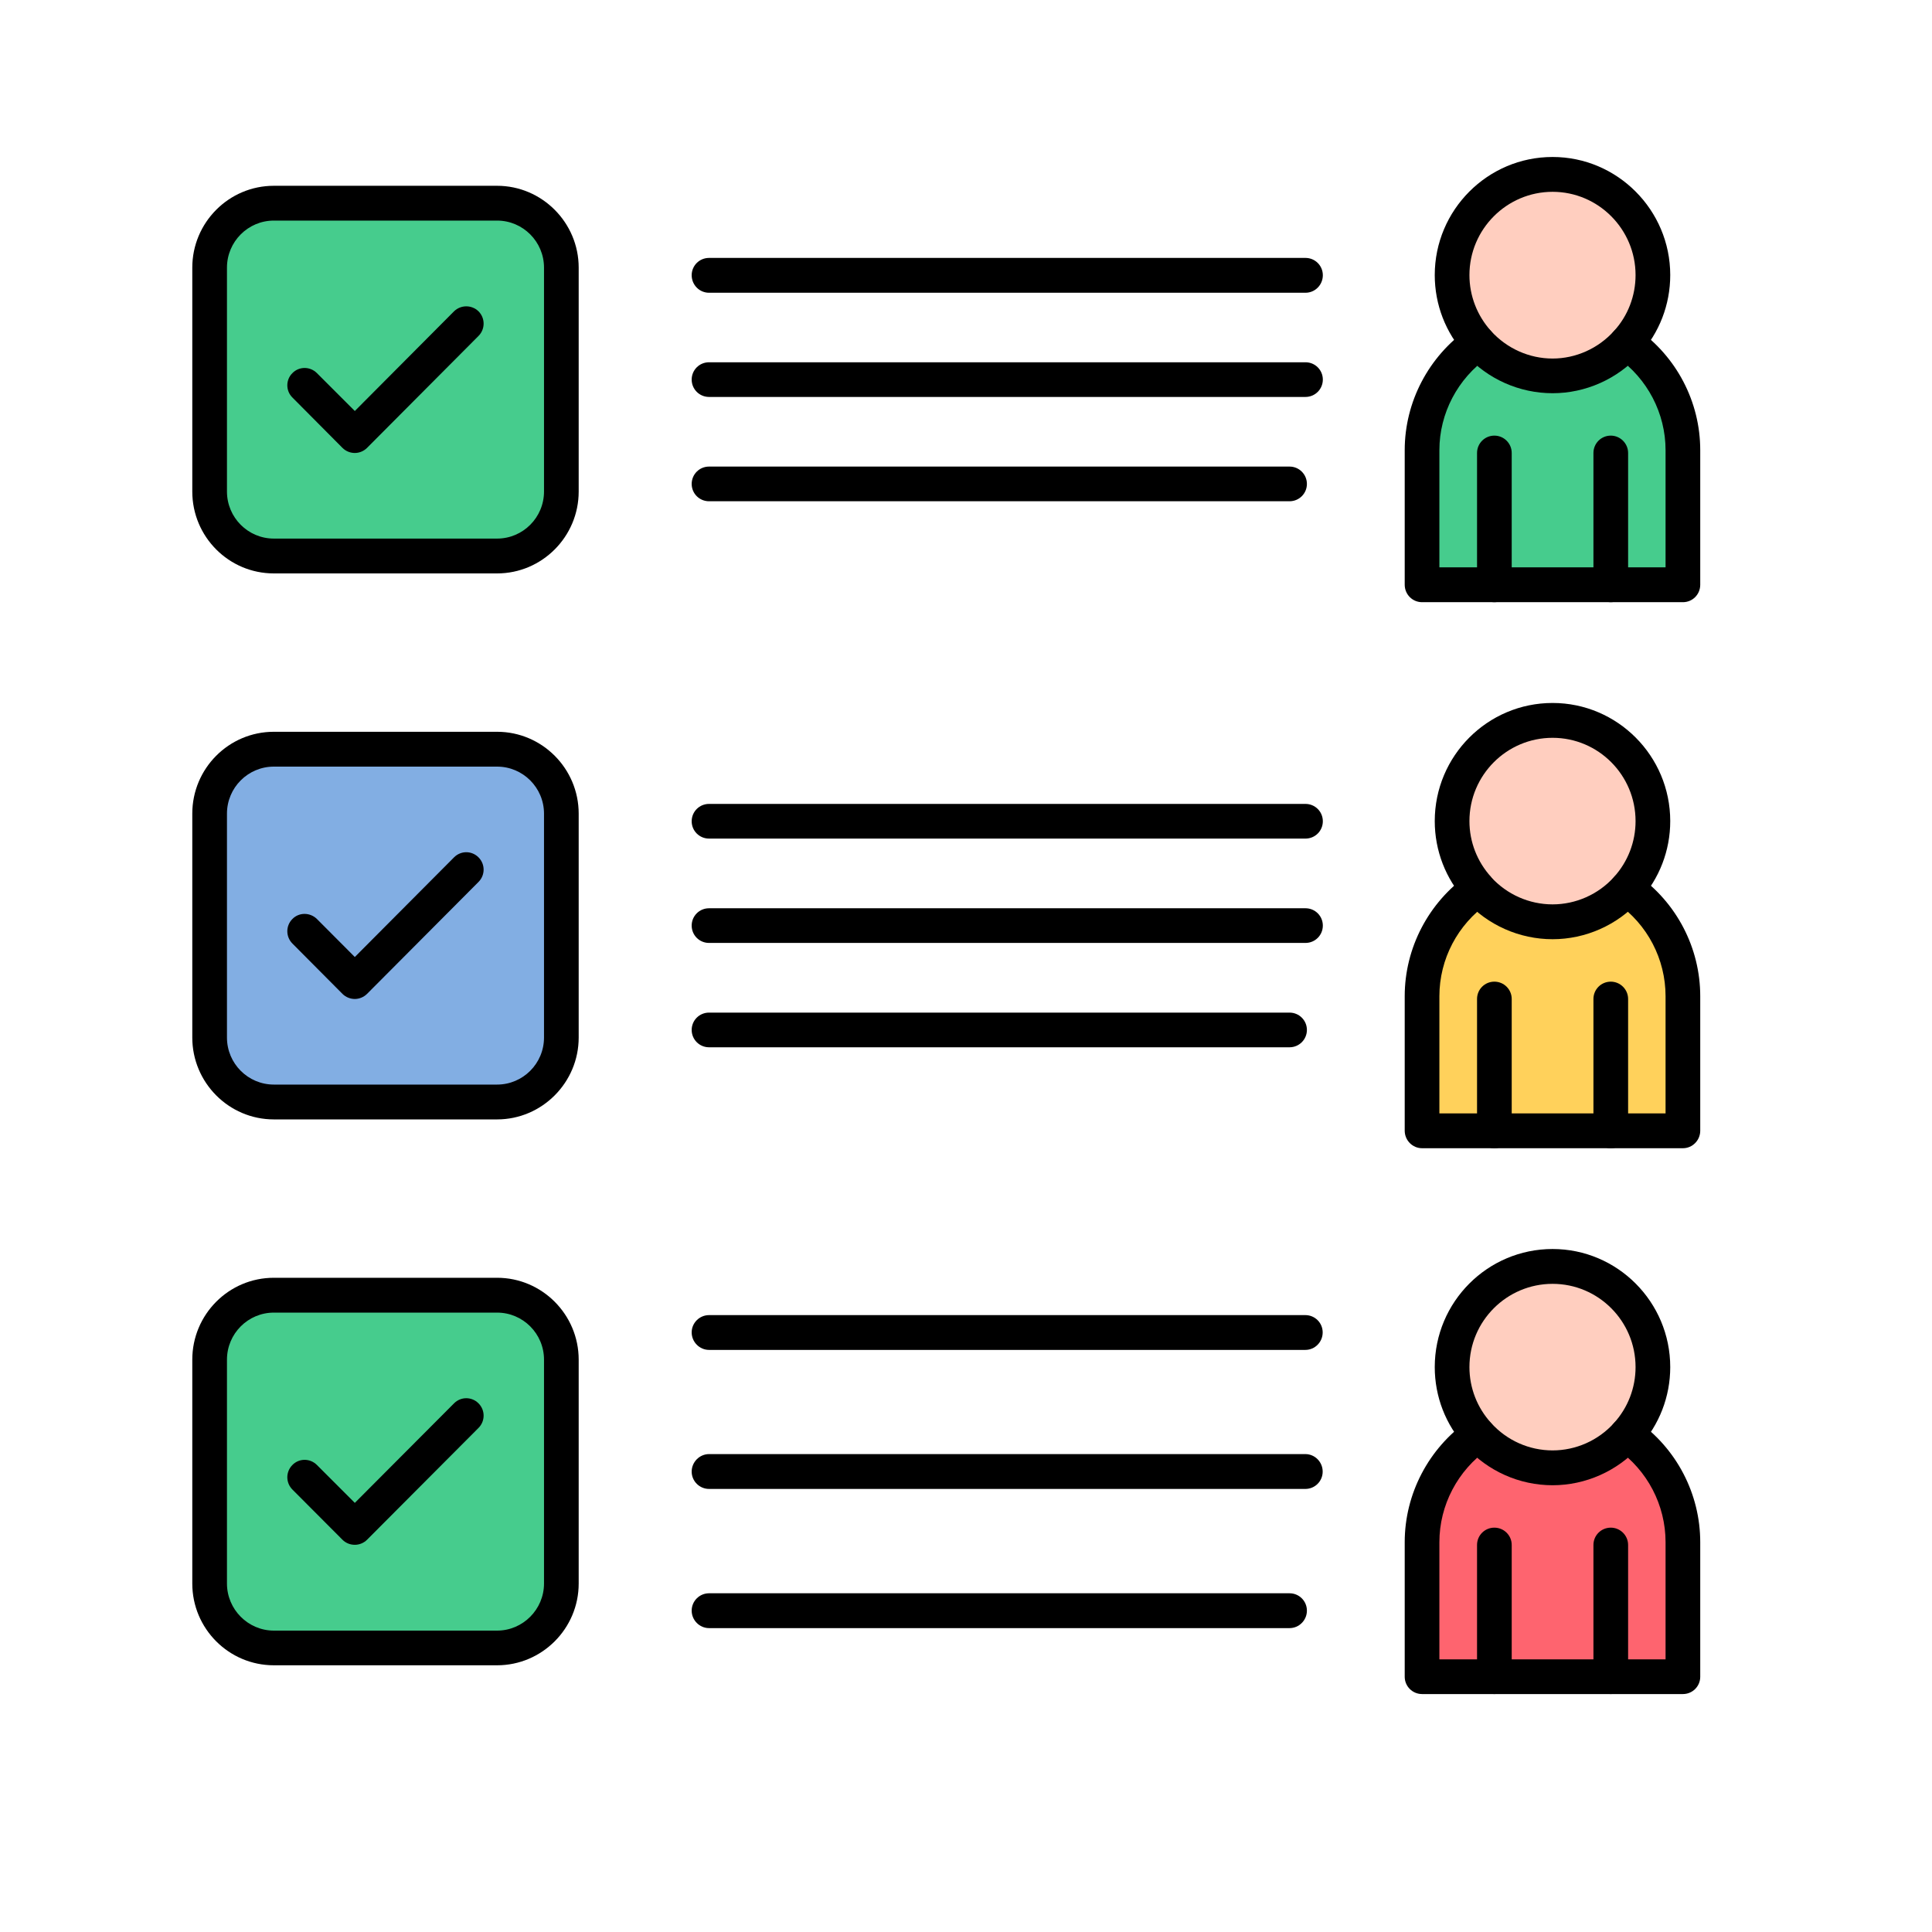
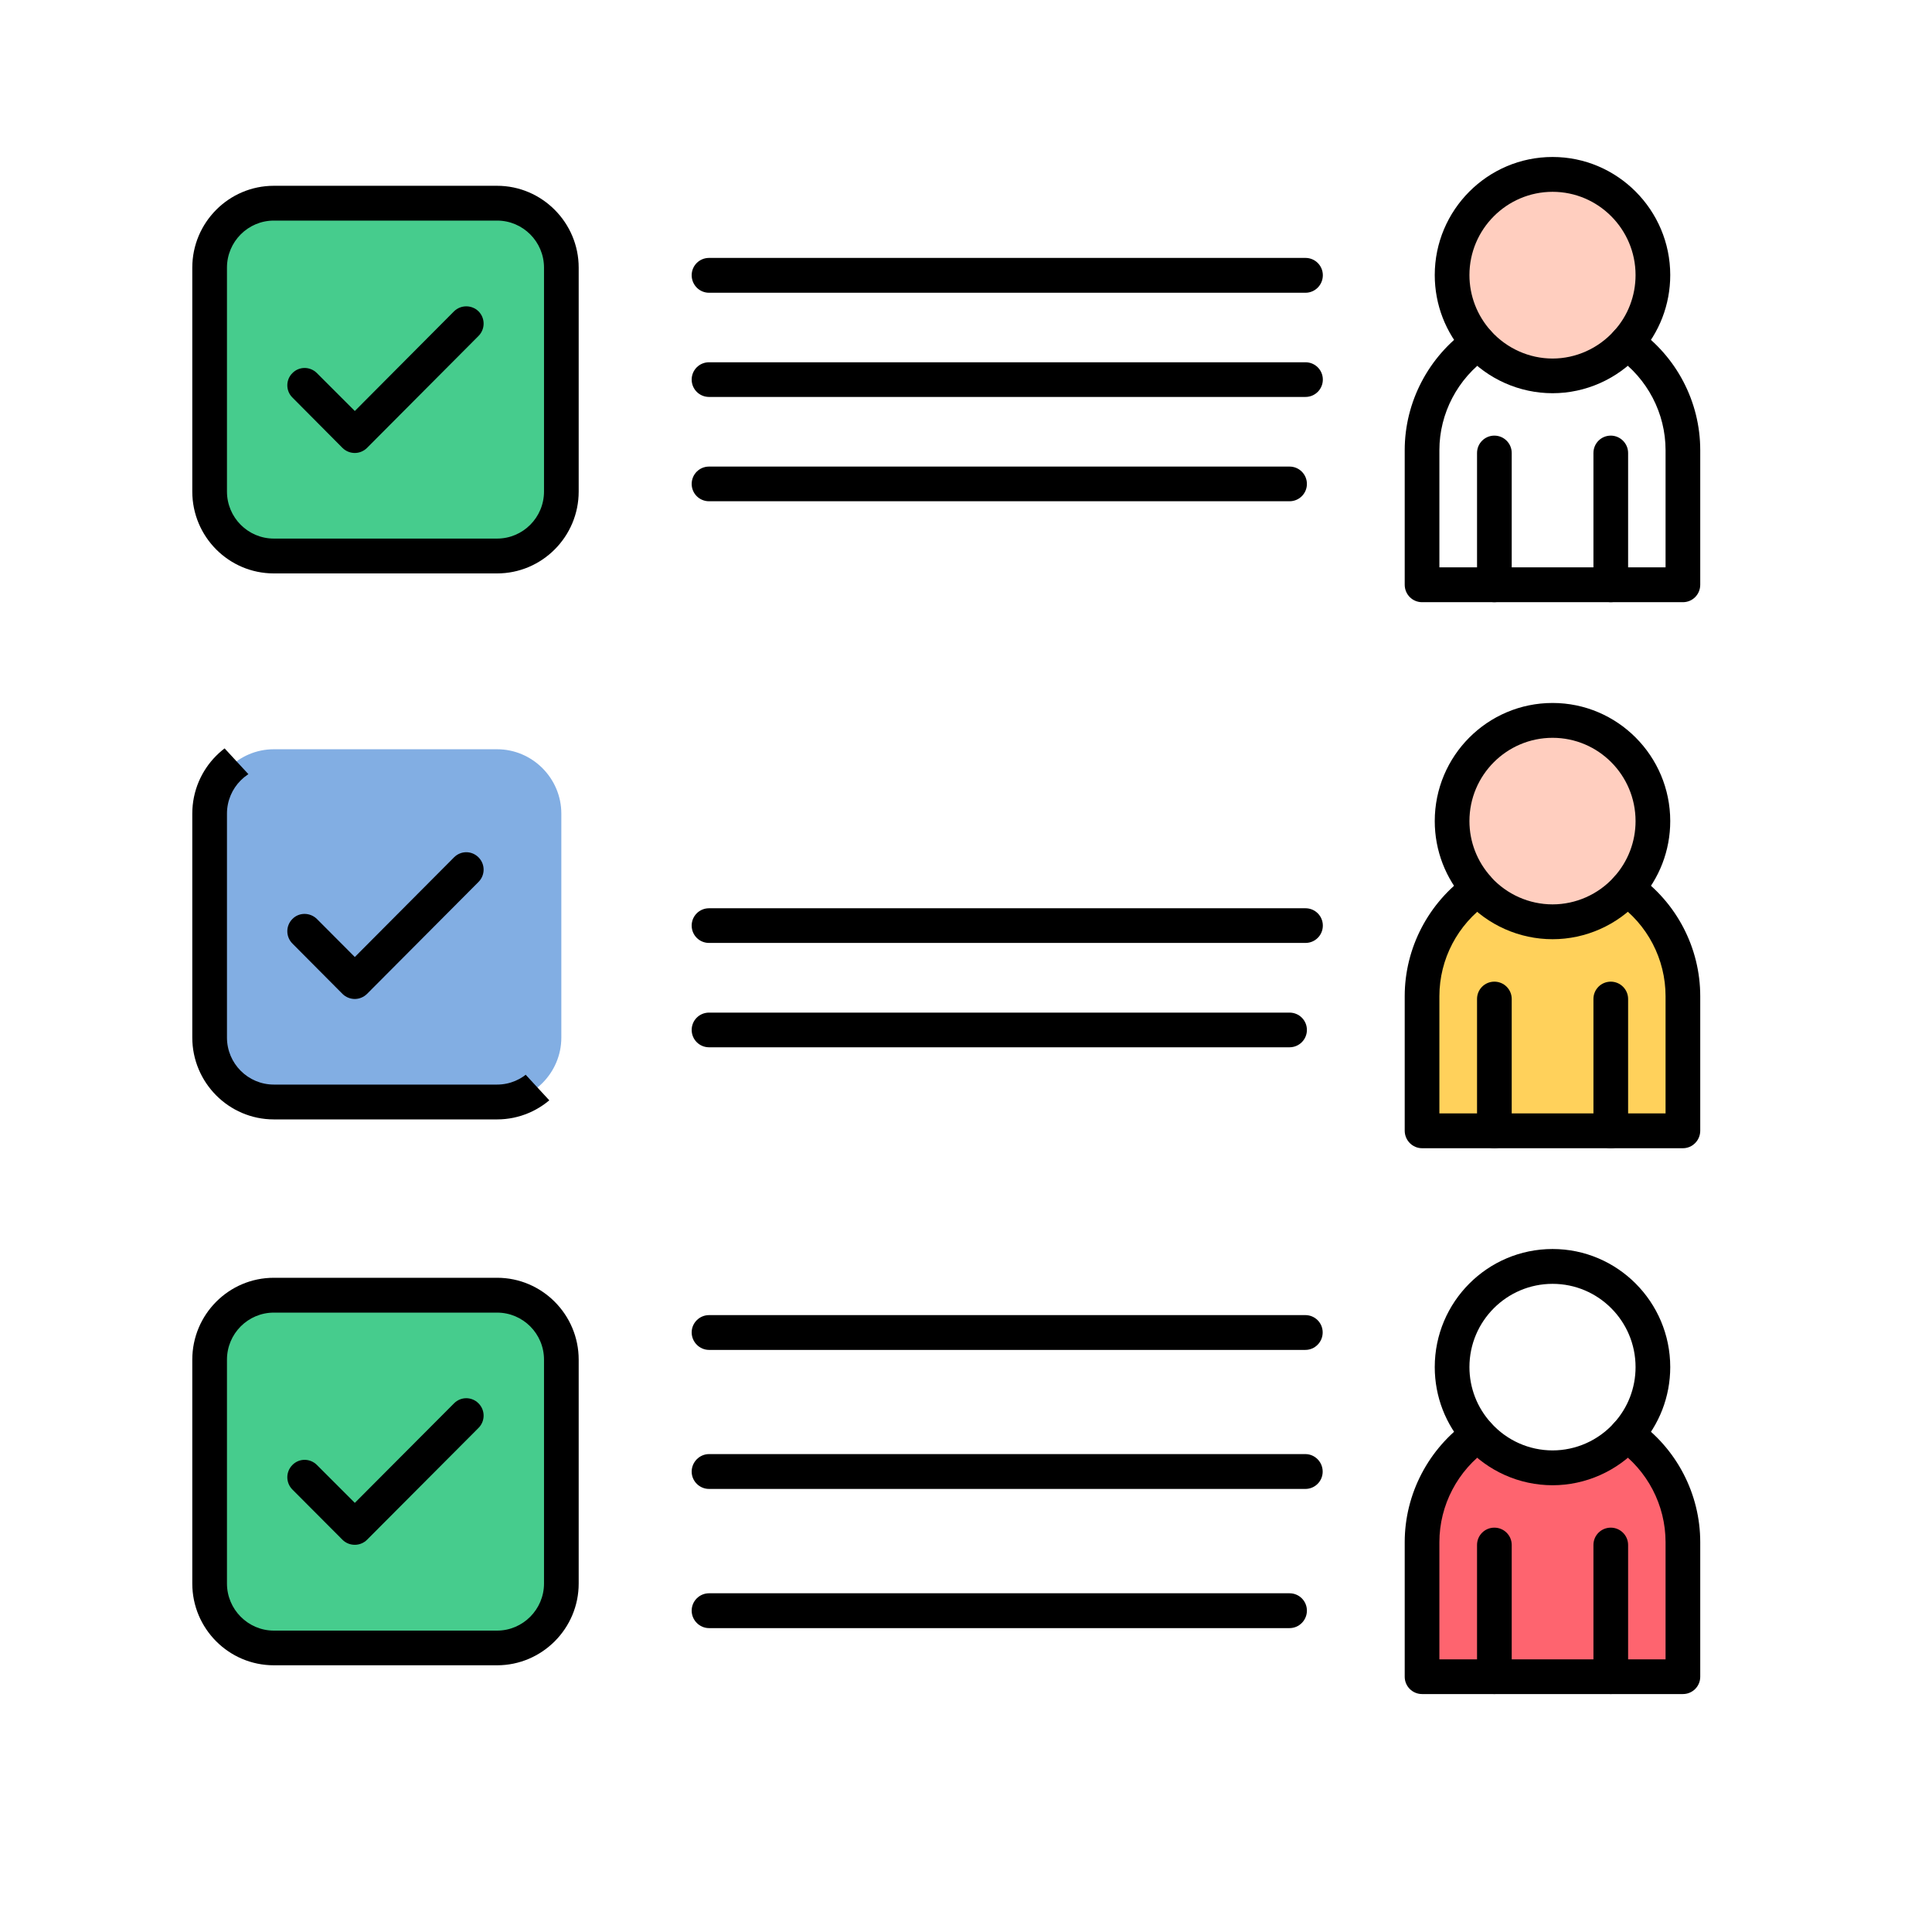
<svg xmlns="http://www.w3.org/2000/svg" width="65" viewBox="0 0 48.75 48.75" height="65" preserveAspectRatio="xMidYMid meet">
  <defs>
    <clipPath id="347314ec62">
      <path d="M 35 36 L 42.906 36 L 42.906 42.754 L 35 42.754 Z M 35 36 " clip-rule="nonzero" />
    </clipPath>
    <clipPath id="e2b8b2d0dc">
      <path d="M 35 22 L 42.906 22 L 42.906 29 L 35 29 Z M 35 22 " clip-rule="nonzero" />
    </clipPath>
    <clipPath id="47d79e86f4">
-       <path d="M 35 8 L 42.906 8 L 42.906 15 L 35 15 Z M 35 8 " clip-rule="nonzero" />
-     </clipPath>
+       </clipPath>
    <clipPath id="3e94762dda">
      <path d="M 4.852 4 L 15 4 L 15 15 L 4.852 15 Z M 4.852 4 " clip-rule="nonzero" />
    </clipPath>
    <clipPath id="a728c6c458">
-       <path d="M 4.852 18 L 15 18 L 15 29 L 4.852 29 Z M 4.852 18 " clip-rule="nonzero" />
+       <path d="M 4.852 18 L 15 29 L 4.852 29 Z M 4.852 18 " clip-rule="nonzero" />
    </clipPath>
    <clipPath id="5a7f1802f4">
      <path d="M 4.852 32 L 15 32 L 15 42.754 L 4.852 42.754 Z M 4.852 32 " clip-rule="nonzero" />
    </clipPath>
    <clipPath id="ff94a3b0cf">
      <path d="M 35 8 L 42.906 8 L 42.906 16 L 35 16 Z M 35 8 " clip-rule="nonzero" />
    </clipPath>
    <clipPath id="0cd27b5ddf">
      <path d="M 36 3.953 L 42.906 3.953 L 42.906 10 L 36 10 Z M 36 3.953 " clip-rule="nonzero" />
    </clipPath>
    <clipPath id="3922786505">
      <path d="M 35 21 L 42.906 21 L 42.906 29 L 35 29 Z M 35 21 " clip-rule="nonzero" />
    </clipPath>
    <clipPath id="9497a1ec1a">
      <path d="M 36 17 L 42.906 17 L 42.906 24 L 36 24 Z M 36 17 " clip-rule="nonzero" />
    </clipPath>
    <clipPath id="2720bc958e">
      <path d="M 35 35 L 42.906 35 L 42.906 42.754 L 35 42.754 Z M 35 35 " clip-rule="nonzero" />
    </clipPath>
    <clipPath id="73b1852129">
      <path d="M 37 38 L 39 38 L 39 42.754 L 37 42.754 Z M 37 38 " clip-rule="nonzero" />
    </clipPath>
    <clipPath id="57154f527c">
      <path d="M 40 38 L 42 38 L 42 42.754 L 40 42.754 Z M 40 38 " clip-rule="nonzero" />
    </clipPath>
    <clipPath id="beccc75d12">
      <path d="M 36 31 L 42.906 31 L 42.906 38 L 36 38 Z M 36 31 " clip-rule="nonzero" />
    </clipPath>
  </defs>
  <path fill="#82aee3" d="M 14.164 20.531 L 14.164 26.18 C 14.164 27.074 13.434 27.805 12.543 27.805 L 6.91 27.805 C 6.02 27.805 5.289 27.074 5.289 26.18 L 5.289 20.531 C 5.289 19.637 6.02 18.906 6.91 18.906 L 12.543 18.906 C 13.434 18.906 14.164 19.637 14.164 20.531 Z M 14.164 20.531 " fill-opacity="1" fill-rule="nonzero" />
  <path fill="#46cc8d" d="M 14.164 34.309 L 14.164 39.957 C 14.164 40.852 13.434 41.582 12.543 41.582 L 6.91 41.582 C 6.02 41.582 5.289 40.852 5.289 39.957 L 5.289 34.309 C 5.289 33.414 6.02 32.68 6.91 32.68 L 12.543 32.68 C 13.434 32.68 14.164 33.414 14.164 34.309 Z M 14.164 34.309 " fill-opacity="1" fill-rule="nonzero" />
  <path fill="#46cc8d" d="M 14.164 6.754 L 14.164 12.402 C 14.164 13.297 13.434 14.027 12.543 14.027 L 6.91 14.027 C 6.02 14.027 5.289 13.297 5.289 12.402 L 5.289 6.754 C 5.289 5.859 6.02 5.129 6.91 5.129 L 12.543 5.129 C 13.434 5.129 14.164 5.859 14.164 6.754 Z M 14.164 6.754 " fill-opacity="1" fill-rule="nonzero" />
  <g clip-path="url(#347314ec62)">
    <path fill="#fe646f" d="M 37.301 36.203 C 37.766 36.715 38.434 37.035 39.176 37.035 C 39.914 37.035 40.586 36.715 41.047 36.203 L 41.051 36.203 C 41.902 36.801 42.465 37.797 42.465 38.914 L 42.465 42.309 L 35.883 42.309 L 35.883 38.914 C 35.883 37.797 36.445 36.801 37.301 36.203 Z M 37.301 36.203 " fill-opacity="1" fill-rule="nonzero" />
  </g>
  <g clip-path="url(#e2b8b2d0dc)">
    <path fill="#ffd15b" d="M 35.883 25.137 C 35.883 24.02 36.445 23.023 37.301 22.426 C 37.766 22.938 38.434 23.262 39.176 23.262 C 39.914 23.262 40.586 22.938 41.047 22.426 L 41.051 22.426 C 41.902 23.023 42.465 24.02 42.465 25.137 L 42.465 28.531 L 35.883 28.531 Z M 35.883 25.137 " fill-opacity="1" fill-rule="nonzero" />
  </g>
  <g clip-path="url(#47d79e86f4)">
    <path fill="#46cc8d" d="M 35.883 11.359 C 35.883 10.242 36.445 9.25 37.301 8.652 L 37.301 8.648 C 37.766 9.16 38.434 9.484 39.176 9.484 C 39.914 9.484 40.586 9.16 41.047 8.648 L 41.051 8.652 C 41.902 9.25 42.465 10.242 42.465 11.359 L 42.465 14.754 L 35.883 14.754 Z M 35.883 11.359 " fill-opacity="1" fill-rule="nonzero" />
  </g>
-   <path fill="#ffcebf" d="M 39.176 31.953 C 40.57 31.953 41.707 33.098 41.707 34.496 C 41.707 35.152 41.457 35.754 41.047 36.203 C 40.586 36.715 39.914 37.035 39.176 37.035 C 38.434 37.035 37.766 36.715 37.301 36.203 C 36.891 35.75 36.641 35.152 36.641 34.496 C 36.641 33.098 37.781 31.953 39.176 31.953 Z M 39.176 31.953 " fill-opacity="1" fill-rule="nonzero" />
  <path fill="#ffcebf" d="M 39.176 18.18 C 40.57 18.18 41.707 19.32 41.707 20.719 C 41.707 21.375 41.457 21.977 41.047 22.426 C 40.586 22.938 39.914 23.262 39.176 23.262 C 38.434 23.262 37.766 22.938 37.301 22.426 C 36.891 21.977 36.641 21.375 36.641 20.719 C 36.641 19.32 37.781 18.18 39.176 18.18 Z M 39.176 18.18 " fill-opacity="1" fill-rule="nonzero" />
  <path fill="#ffcebf" d="M 39.176 4.402 C 40.57 4.402 41.707 5.543 41.707 6.941 C 41.707 7.602 41.457 8.199 41.047 8.648 C 40.586 9.16 39.914 9.484 39.176 9.484 C 38.434 9.484 37.766 9.16 37.301 8.648 C 36.891 8.199 36.641 7.598 36.641 6.941 C 36.641 5.543 37.781 4.402 39.176 4.402 Z M 39.176 4.402 " fill-opacity="1" fill-rule="nonzero" />
  <g clip-path="url(#3e94762dda)">
    <path fill="#000000" d="M 12.543 14.469 L 6.91 14.469 C 5.773 14.469 4.852 13.543 4.852 12.402 L 4.852 6.754 C 4.852 5.617 5.773 4.688 6.91 4.688 L 12.543 4.688 C 13.676 4.688 14.602 5.617 14.602 6.754 L 14.602 12.402 C 14.602 13.543 13.676 14.469 12.543 14.469 Z M 6.91 5.566 C 6.258 5.566 5.727 6.098 5.727 6.754 L 5.727 12.402 C 5.727 13.059 6.258 13.59 6.91 13.59 L 12.543 13.59 C 13.195 13.59 13.727 13.059 13.727 12.402 L 13.727 6.754 C 13.727 6.098 13.195 5.566 12.543 5.566 Z M 6.91 5.566 " fill-opacity="1" fill-rule="nonzero" />
  </g>
  <g clip-path="url(#a728c6c458)">
    <path fill="#000000" d="M 12.543 28.246 L 6.91 28.246 C 5.773 28.246 4.852 27.316 4.852 26.18 L 4.852 20.531 C 4.852 19.391 5.773 18.465 6.91 18.465 L 12.543 18.465 C 13.676 18.465 14.602 19.391 14.602 20.531 L 14.602 26.18 C 14.602 27.316 13.676 28.246 12.543 28.246 Z M 6.91 19.344 C 6.258 19.344 5.727 19.875 5.727 20.531 L 5.727 26.18 C 5.727 26.836 6.258 27.367 6.91 27.367 L 12.543 27.367 C 13.195 27.367 13.727 26.836 13.727 26.18 L 13.727 20.531 C 13.727 19.875 13.195 19.344 12.543 19.344 Z M 6.91 19.344 " fill-opacity="1" fill-rule="nonzero" />
  </g>
  <g clip-path="url(#5a7f1802f4)">
    <path fill="#000000" d="M 12.543 42.02 L 6.91 42.02 C 5.773 42.02 4.852 41.094 4.852 39.957 L 4.852 34.309 C 4.852 33.168 5.773 32.242 6.91 32.242 L 12.543 32.242 C 13.676 32.242 14.602 33.168 14.602 34.309 L 14.602 39.957 C 14.602 41.094 13.676 42.02 12.543 42.02 Z M 6.91 33.121 C 6.258 33.121 5.727 33.652 5.727 34.309 L 5.727 39.957 C 5.727 40.609 6.258 41.145 6.91 41.145 L 12.543 41.145 C 13.195 41.145 13.727 40.609 13.727 39.957 L 13.727 34.309 C 13.727 33.652 13.195 33.121 12.543 33.121 Z M 6.91 33.121 " fill-opacity="1" fill-rule="nonzero" />
  </g>
  <path fill="#000000" d="M 32.941 7.387 L 17.891 7.387 C 17.648 7.387 17.453 7.188 17.453 6.945 C 17.453 6.703 17.648 6.508 17.891 6.508 L 32.941 6.508 C 33.184 6.508 33.379 6.703 33.379 6.945 C 33.379 7.188 33.184 7.387 32.941 7.387 Z M 32.941 7.387 " fill-opacity="1" fill-rule="nonzero" />
  <path fill="#000000" d="M 32.941 10.016 L 17.891 10.016 C 17.648 10.016 17.453 9.82 17.453 9.578 C 17.453 9.336 17.648 9.141 17.891 9.141 L 32.941 9.141 C 33.184 9.141 33.379 9.336 33.379 9.578 C 33.379 9.82 33.184 10.016 32.941 10.016 Z M 32.941 10.016 " fill-opacity="1" fill-rule="nonzero" />
  <path fill="#000000" d="M 32.539 12.648 L 17.891 12.648 C 17.648 12.648 17.453 12.453 17.453 12.211 C 17.453 11.969 17.648 11.773 17.891 11.773 L 32.539 11.773 C 32.781 11.773 32.977 11.969 32.977 12.211 C 32.977 12.453 32.781 12.648 32.539 12.648 Z M 32.539 12.648 " fill-opacity="1" fill-rule="nonzero" />
-   <path fill="#000000" d="M 32.941 21.16 L 17.891 21.16 C 17.648 21.16 17.453 20.965 17.453 20.723 C 17.453 20.48 17.648 20.285 17.891 20.285 L 32.941 20.285 C 33.184 20.285 33.379 20.48 33.379 20.723 C 33.379 20.965 33.184 21.16 32.941 21.16 Z M 32.941 21.16 " fill-opacity="1" fill-rule="nonzero" />
  <path fill="#000000" d="M 32.941 23.793 L 17.891 23.793 C 17.648 23.793 17.453 23.598 17.453 23.355 C 17.453 23.113 17.648 22.918 17.891 22.918 L 32.941 22.918 C 33.184 22.918 33.379 23.113 33.379 23.355 C 33.379 23.598 33.184 23.793 32.941 23.793 Z M 32.941 23.793 " fill-opacity="1" fill-rule="nonzero" />
  <path fill="#000000" d="M 32.539 26.426 L 17.891 26.426 C 17.648 26.426 17.453 26.23 17.453 25.988 C 17.453 25.746 17.648 25.551 17.891 25.551 L 32.539 25.551 C 32.781 25.551 32.977 25.746 32.977 25.988 C 32.977 26.23 32.781 26.426 32.539 26.426 Z M 32.539 26.426 " fill-opacity="1" fill-rule="nonzero" />
  <path fill="#000000" d="M 32.938 34.062 L 17.891 34.062 C 17.652 34.062 17.453 33.863 17.453 33.621 C 17.453 33.379 17.652 33.184 17.891 33.184 L 32.938 33.184 C 33.18 33.184 33.375 33.379 33.375 33.621 C 33.375 33.863 33.18 34.062 32.938 34.062 Z M 32.938 34.062 " fill-opacity="1" fill-rule="nonzero" />
  <path fill="#000000" d="M 32.938 37.57 L 17.891 37.57 C 17.652 37.57 17.453 37.375 17.453 37.133 C 17.453 36.891 17.652 36.691 17.891 36.691 L 32.938 36.691 C 33.18 36.691 33.375 36.891 33.375 37.133 C 33.375 37.375 33.18 37.57 32.938 37.57 Z M 32.938 37.57 " fill-opacity="1" fill-rule="nonzero" />
  <path fill="#000000" d="M 32.539 41.082 L 17.891 41.082 C 17.652 41.082 17.453 40.883 17.453 40.641 C 17.453 40.398 17.652 40.203 17.891 40.203 L 32.539 40.203 C 32.781 40.203 32.977 40.398 32.977 40.641 C 32.977 40.883 32.781 41.082 32.539 41.082 Z M 32.539 41.082 " fill-opacity="1" fill-rule="nonzero" />
  <g clip-path="url(#ff94a3b0cf)">
    <path fill="#000000" d="M 42.465 15.195 L 35.883 15.195 C 35.641 15.195 35.445 15 35.445 14.754 L 35.445 11.359 C 35.445 10.141 36.047 8.996 37.047 8.293 C 37.246 8.152 37.52 8.199 37.656 8.398 C 37.797 8.598 37.746 8.871 37.551 9.012 C 36.781 9.551 36.32 10.43 36.32 11.359 L 36.32 14.316 L 42.027 14.316 L 42.027 11.359 C 42.027 10.43 41.57 9.551 40.801 9.012 C 40.602 8.871 40.551 8.598 40.691 8.398 C 40.828 8.203 41.102 8.152 41.301 8.293 C 42.305 8.996 42.902 10.141 42.902 11.359 L 42.902 14.754 C 42.902 15 42.707 15.195 42.465 15.195 Z M 42.465 15.195 " fill-opacity="1" fill-rule="nonzero" />
  </g>
  <path fill="#000000" d="M 37.707 15.195 C 37.465 15.195 37.27 15 37.27 14.754 L 37.27 11.43 C 37.27 11.188 37.465 10.992 37.707 10.992 C 37.949 10.992 38.145 11.188 38.145 11.43 L 38.145 14.754 C 38.145 15 37.949 15.195 37.707 15.195 Z M 37.707 15.195 " fill-opacity="1" fill-rule="nonzero" />
  <path fill="#000000" d="M 40.645 15.195 C 40.402 15.195 40.207 15 40.207 14.754 L 40.207 11.43 C 40.207 11.188 40.402 10.992 40.645 10.992 C 40.883 10.992 41.082 11.188 41.082 11.43 L 41.082 14.754 C 41.082 15 40.883 15.195 40.645 15.195 Z M 40.645 15.195 " fill-opacity="1" fill-rule="nonzero" />
  <g clip-path="url(#0cd27b5ddf)">
    <path fill="#000000" d="M 39.176 9.922 C 38.34 9.922 37.539 9.566 36.977 8.945 C 36.477 8.395 36.203 7.684 36.203 6.941 C 36.203 5.301 37.535 3.961 39.176 3.961 C 40.812 3.961 42.145 5.301 42.145 6.941 C 42.145 7.684 41.871 8.398 41.371 8.945 C 40.809 9.566 40.008 9.922 39.176 9.922 Z M 39.176 4.84 C 38.02 4.84 37.078 5.785 37.078 6.941 C 37.078 7.465 37.273 7.965 37.625 8.355 C 38.023 8.793 38.586 9.047 39.176 9.047 C 39.762 9.047 40.328 8.793 40.723 8.355 C 41.078 7.969 41.27 7.465 41.27 6.941 C 41.27 5.785 40.332 4.84 39.176 4.84 Z M 39.176 4.84 " fill-opacity="1" fill-rule="nonzero" />
  </g>
  <g clip-path="url(#3922786505)">
    <path fill="#000000" d="M 42.465 28.973 L 35.883 28.973 C 35.641 28.973 35.445 28.773 35.445 28.531 L 35.445 25.137 C 35.445 23.918 36.047 22.77 37.047 22.066 C 37.246 21.93 37.52 21.977 37.656 22.176 C 37.797 22.375 37.746 22.648 37.551 22.789 C 36.781 23.324 36.32 24.203 36.32 25.137 L 36.32 28.094 L 42.027 28.094 L 42.027 25.137 C 42.027 24.203 41.57 23.324 40.801 22.789 C 40.602 22.648 40.551 22.375 40.691 22.176 C 40.828 21.977 41.102 21.93 41.301 22.066 C 42.305 22.77 42.902 23.918 42.902 25.137 L 42.902 28.531 C 42.902 28.773 42.707 28.973 42.465 28.973 Z M 42.465 28.973 " fill-opacity="1" fill-rule="nonzero" />
  </g>
  <path fill="#000000" d="M 37.707 28.973 C 37.465 28.973 37.27 28.773 37.27 28.531 L 37.27 25.207 C 37.27 24.965 37.465 24.77 37.707 24.77 C 37.949 24.77 38.145 24.965 38.145 25.207 L 38.145 28.531 C 38.145 28.773 37.949 28.973 37.707 28.973 Z M 37.707 28.973 " fill-opacity="1" fill-rule="nonzero" />
  <path fill="#000000" d="M 40.645 28.973 C 40.402 28.973 40.207 28.773 40.207 28.531 L 40.207 25.207 C 40.207 24.965 40.402 24.77 40.645 24.77 C 40.883 24.77 41.082 24.965 41.082 25.207 L 41.082 28.531 C 41.082 28.773 40.883 28.973 40.645 28.973 Z M 40.645 28.973 " fill-opacity="1" fill-rule="nonzero" />
  <g clip-path="url(#9497a1ec1a)">
    <path fill="#000000" d="M 39.176 23.699 C 38.34 23.699 37.539 23.344 36.977 22.723 C 36.477 22.172 36.203 21.461 36.203 20.719 C 36.203 19.074 37.535 17.738 39.176 17.738 C 40.812 17.738 42.145 19.074 42.145 20.719 C 42.145 21.461 41.871 22.172 41.371 22.723 C 40.809 23.344 40.008 23.699 39.176 23.699 Z M 39.176 18.617 C 38.02 18.617 37.078 19.559 37.078 20.719 C 37.078 21.242 37.273 21.742 37.625 22.129 C 37.625 22.129 37.625 22.133 37.625 22.133 C 38.023 22.57 38.586 22.82 39.176 22.82 C 39.762 22.82 40.328 22.57 40.723 22.133 C 41.078 21.742 41.27 21.242 41.27 20.719 C 41.27 19.559 40.332 18.617 39.176 18.617 Z M 39.176 18.617 " fill-opacity="1" fill-rule="nonzero" />
  </g>
  <g clip-path="url(#2720bc958e)">
    <path fill="#000000" d="M 42.465 42.746 L 35.883 42.746 C 35.641 42.746 35.445 42.551 35.445 42.309 L 35.445 38.914 C 35.445 37.695 36.047 36.547 37.047 35.844 C 37.246 35.707 37.52 35.754 37.656 35.953 C 37.797 36.152 37.746 36.426 37.551 36.562 C 36.781 37.102 36.32 37.98 36.32 38.914 L 36.32 41.871 L 42.027 41.871 L 42.027 38.914 C 42.027 37.98 41.57 37.102 40.801 36.562 C 40.602 36.426 40.551 36.152 40.691 35.953 C 40.828 35.754 41.102 35.707 41.301 35.844 C 42.305 36.547 42.902 37.695 42.902 38.914 L 42.902 42.309 C 42.902 42.551 42.707 42.746 42.465 42.746 Z M 42.465 42.746 " fill-opacity="1" fill-rule="nonzero" />
  </g>
  <g clip-path="url(#73b1852129)">
    <path fill="#000000" d="M 37.707 42.746 C 37.465 42.746 37.27 42.551 37.27 42.309 L 37.27 38.984 C 37.27 38.742 37.465 38.547 37.707 38.547 C 37.949 38.547 38.145 38.742 38.145 38.984 L 38.145 42.309 C 38.145 42.551 37.949 42.746 37.707 42.746 Z M 37.707 42.746 " fill-opacity="1" fill-rule="nonzero" />
  </g>
  <g clip-path="url(#57154f527c)">
    <path fill="#000000" d="M 40.645 42.746 C 40.402 42.746 40.207 42.551 40.207 42.309 L 40.207 38.984 C 40.207 38.742 40.402 38.547 40.645 38.547 C 40.883 38.547 41.082 38.742 41.082 38.984 L 41.082 42.309 C 41.082 42.551 40.883 42.746 40.645 42.746 Z M 40.645 42.746 " fill-opacity="1" fill-rule="nonzero" />
  </g>
  <g clip-path="url(#beccc75d12)">
    <path fill="#000000" d="M 39.176 37.477 C 38.34 37.477 37.539 37.121 36.977 36.496 C 36.477 35.949 36.203 35.238 36.203 34.496 C 36.203 32.852 37.535 31.516 39.176 31.516 C 40.812 31.516 42.145 32.852 42.145 34.496 C 42.145 35.238 41.871 35.949 41.371 36.5 C 40.809 37.121 40.008 37.477 39.176 37.477 Z M 39.176 32.395 C 38.02 32.395 37.078 33.336 37.078 34.496 C 37.078 35.02 37.273 35.52 37.625 35.906 C 38.023 36.348 38.586 36.598 39.176 36.598 C 39.762 36.598 40.328 36.348 40.723 35.91 C 41.078 35.52 41.27 35.02 41.27 34.496 C 41.27 33.336 40.332 32.395 39.176 32.395 Z M 39.176 32.395 " fill-opacity="1" fill-rule="nonzero" />
  </g>
  <path fill="#000000" d="M 8.953 11.43 C 8.84 11.43 8.727 11.387 8.641 11.301 L 7.379 10.031 C 7.207 9.863 7.207 9.582 7.379 9.414 C 7.547 9.242 7.824 9.242 7.996 9.414 L 8.953 10.371 L 11.457 7.855 C 11.629 7.688 11.902 7.688 12.074 7.855 C 12.246 8.027 12.246 8.305 12.074 8.477 L 9.262 11.301 C 9.176 11.387 9.062 11.43 8.953 11.43 Z M 8.953 11.43 " fill-opacity="1" fill-rule="nonzero" />
  <path fill="#000000" d="M 8.953 25.207 C 8.836 25.207 8.723 25.16 8.641 25.078 L 7.379 23.809 C 7.207 23.637 7.207 23.359 7.379 23.188 C 7.547 23.016 7.824 23.02 7.996 23.188 L 8.953 24.148 L 11.457 21.633 C 11.629 21.461 11.902 21.461 12.074 21.633 C 12.246 21.805 12.246 22.082 12.074 22.254 L 9.262 25.078 C 9.18 25.16 9.066 25.207 8.953 25.207 Z M 8.953 25.207 " fill-opacity="1" fill-rule="nonzero" />
  <path fill="#000000" d="M 8.953 38.98 C 8.84 38.98 8.727 38.938 8.641 38.852 L 7.379 37.586 C 7.207 37.414 7.207 37.137 7.379 36.965 C 7.547 36.793 7.824 36.793 7.996 36.965 L 8.953 37.922 L 11.457 35.41 C 11.629 35.238 11.902 35.238 12.074 35.41 C 12.246 35.582 12.246 35.859 12.074 36.031 L 9.262 38.852 C 9.176 38.938 9.062 38.98 8.953 38.98 Z M 8.953 38.98 " fill-opacity="1" fill-rule="nonzero" />
</svg>